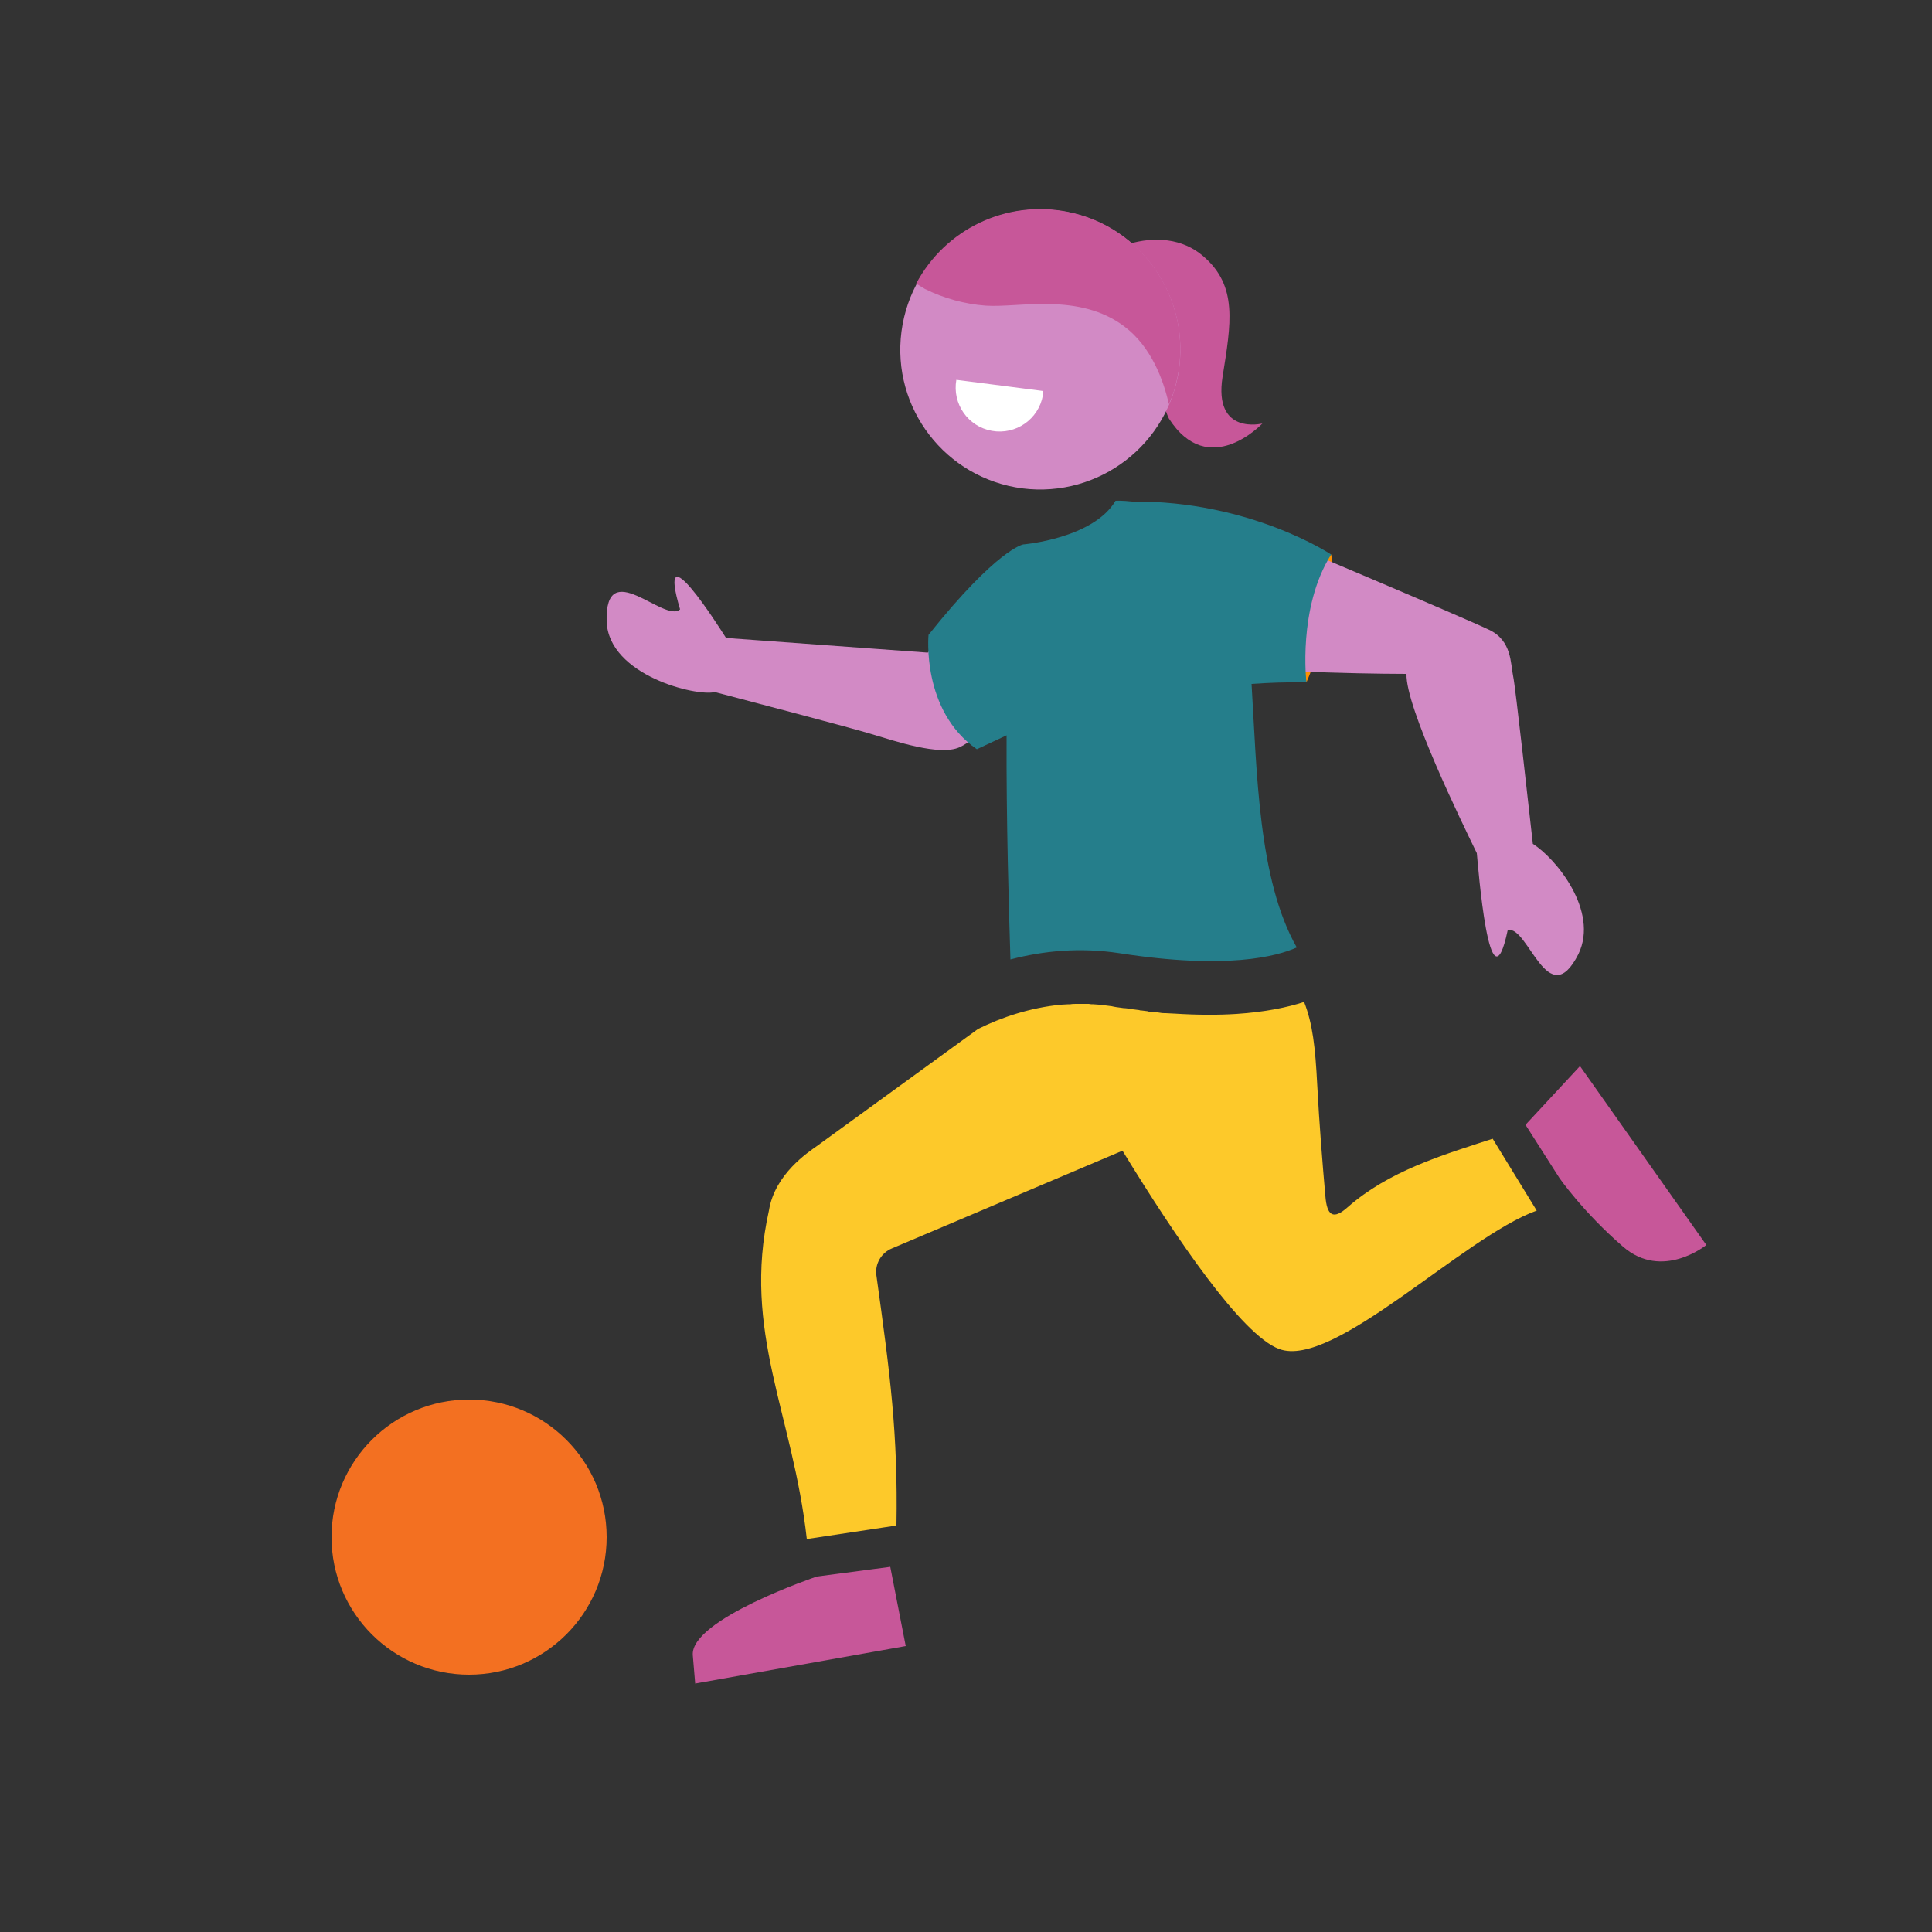
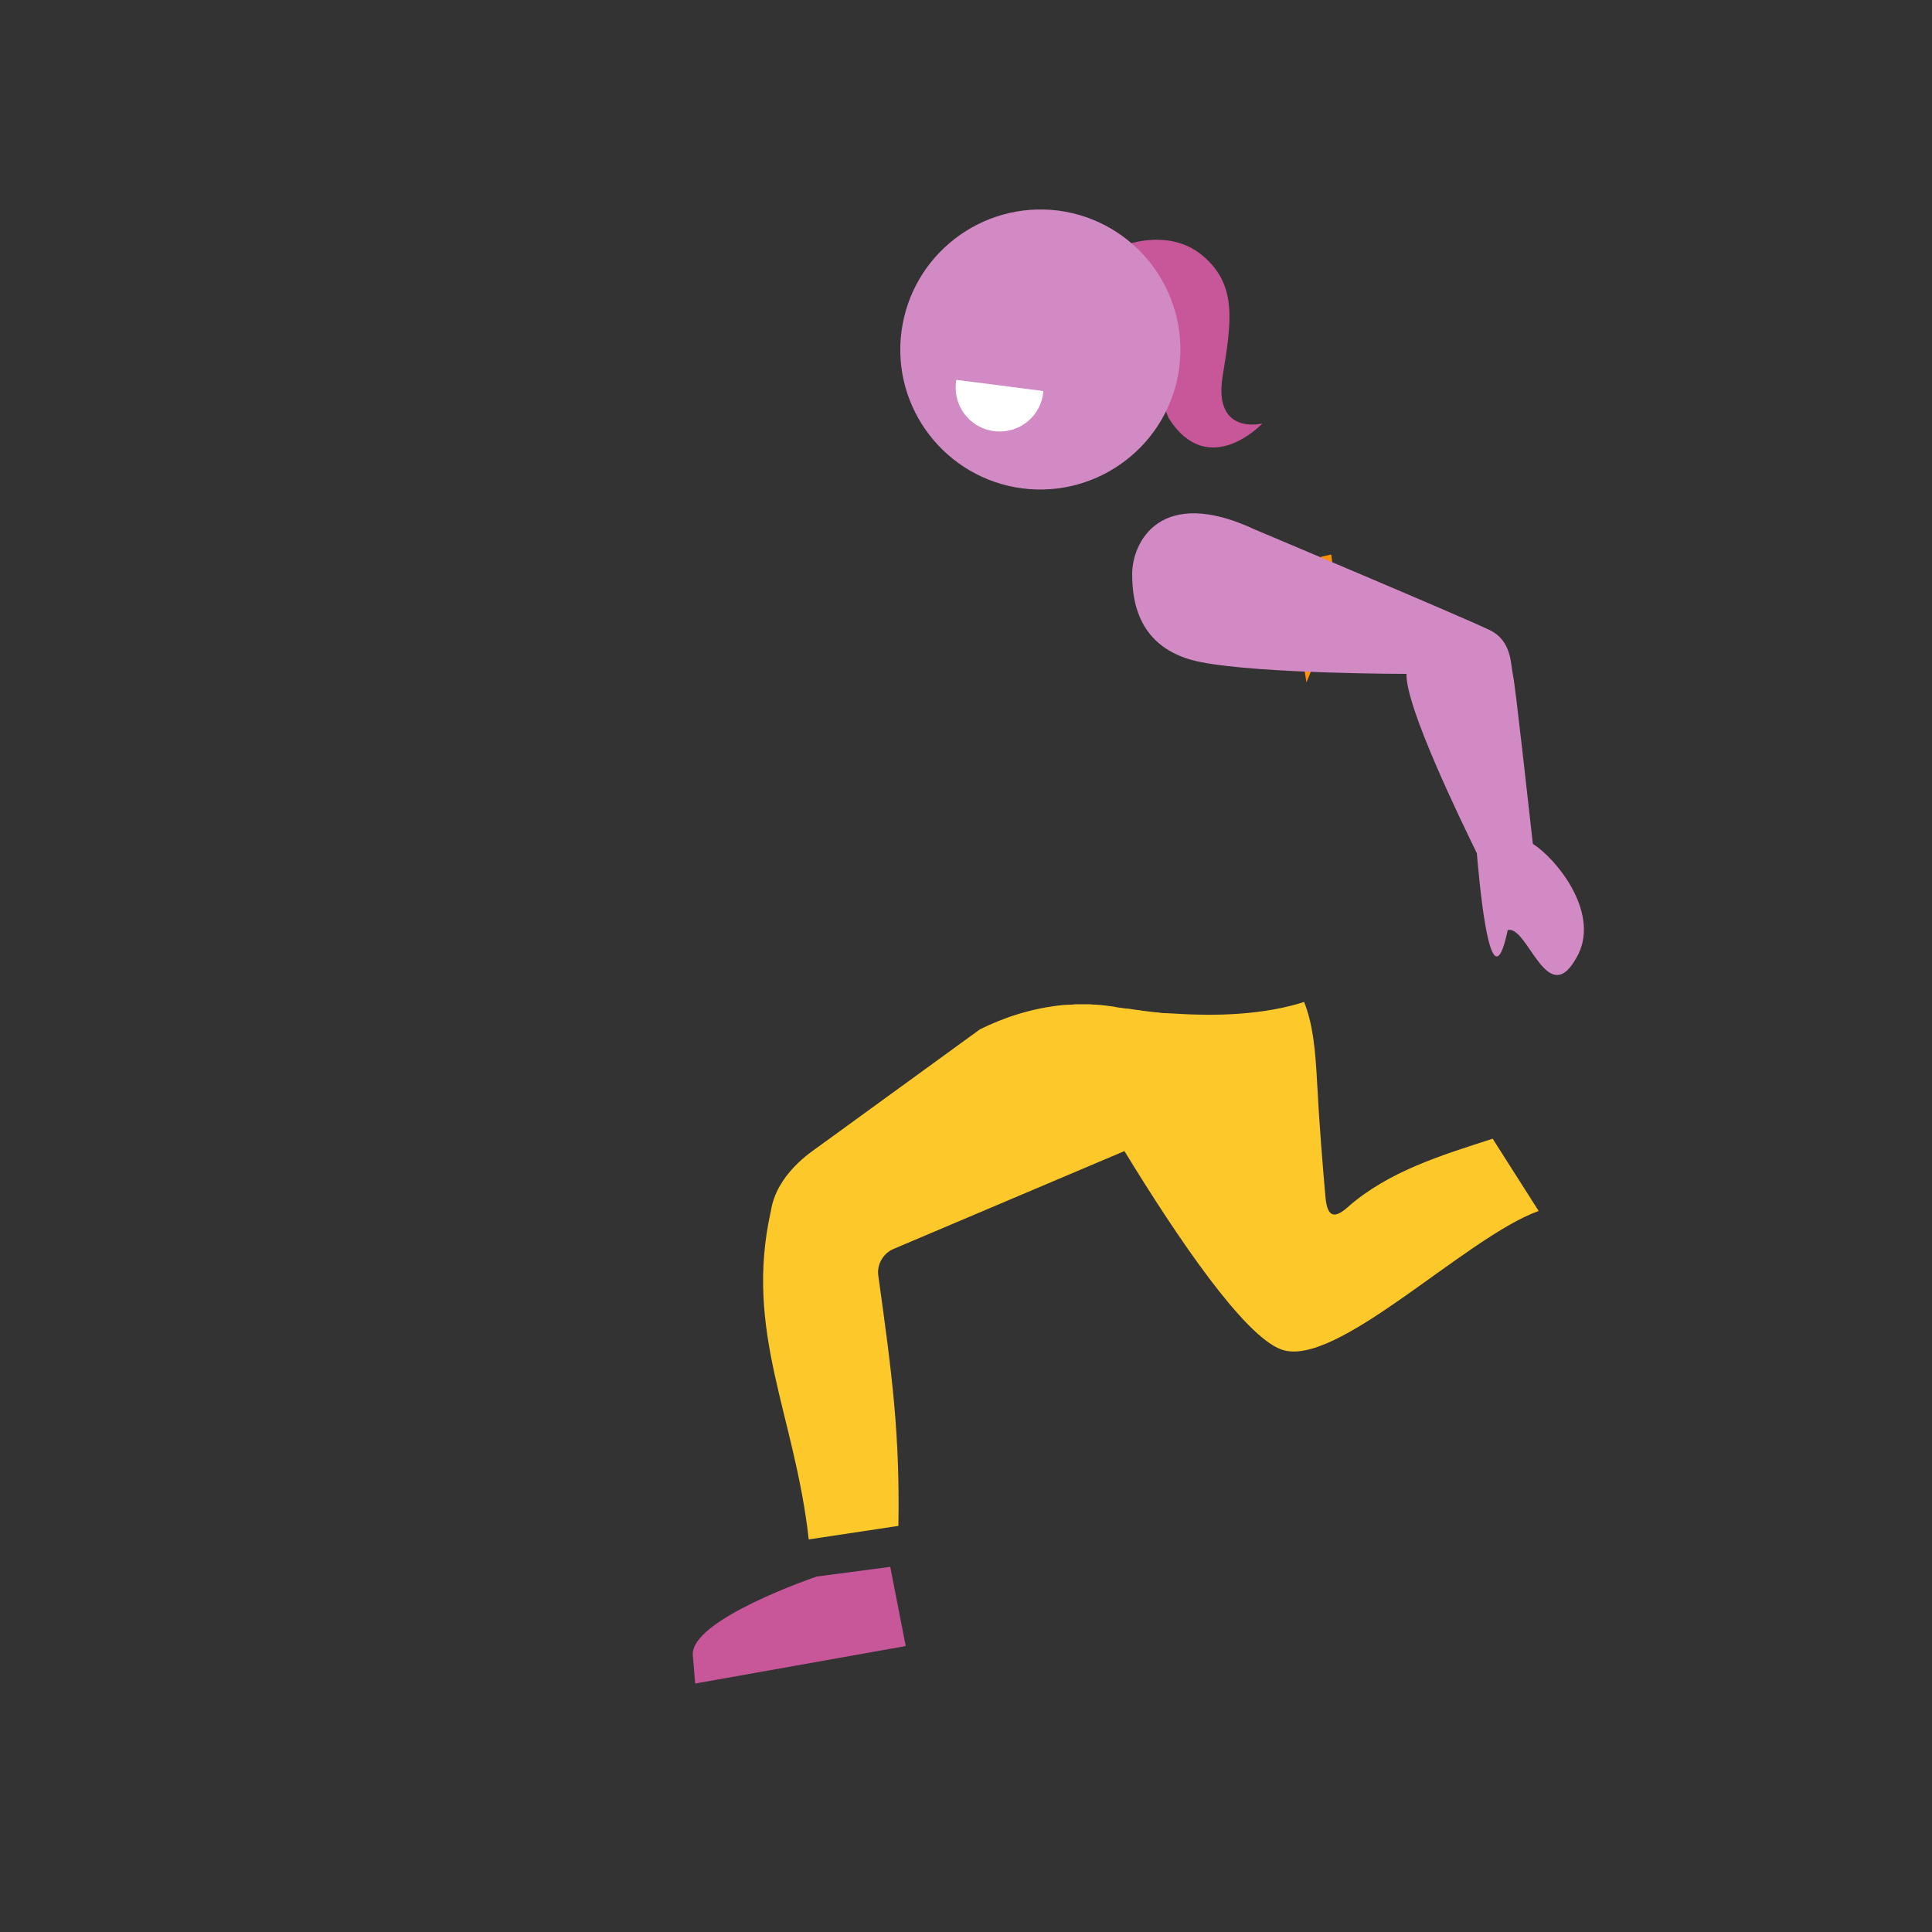
<svg xmlns="http://www.w3.org/2000/svg" version="1.1" id="Lager_3" x="0px" y="0px" viewBox="0 0 500 500" style="enable-background:new 0 0 500 500;" xml:space="preserve">
  <rect x="0" y="0" width="500" height="500" fill="#333333" stroke="none" />
  <style type="text/css">
	.st0{fill:#F37021;}
	.st1{fill:#C75799;}
	.st2{fill:#FDC92A;}
	.st3{fill:#FF9100;}
	.st4{fill:#D28AC5;}
	.st5{fill:#257E8B;}
	.st6{fill:#FFFFFF;}
</style>
-   <circle class="st0" cx="121.4" cy="397.8" r="35.6" />
  <g>
    <path class="st1" d="M211.4,408L211.4,408c0,0-32.9,11.1-32.1,20.4s0.6,7.3,0.6,7.3l54.5-9.7l-4-20.5L211.4,408z" />
-     <path class="st1" d="M394.8,291.1l14.1-15.2l32.7,46.3c0,0-11.4,9.3-21.6,0.4c-10.2-8.8-16.4-17.7-16.4-17.7L394.8,291.1z" />
-     <path class="st2" d="M386.3,294.7c-13.3,4.3-26.9,8.4-37.5,17.7c-3.8,3.4-5.4,2.2-5.8-2.9c-0.7-7.9-1.6-19-2.1-28.7   c-0.5-9.8-1.2-15.9-3.4-21.5c-4.3,1.4-10,2.6-17.5,3.1l0,0c-4.7,0.3-10.1,0.3-16.3-0.1c0,0-0.1,0-0.1,0c-0.6,0-1.3-0.1-1.9-0.1   c-0.1,0-0.2,0-0.3,0c-0.6,0-1.2-0.1-1.8-0.2c-0.1,0-0.3,0-0.4,0c-0.6-0.1-1.1-0.1-1.7-0.2c-0.2,0-0.4,0-0.5-0.1   c-0.5-0.1-1.1-0.1-1.6-0.2c-0.2,0-0.4,0-0.6-0.1c-0.5-0.1-1.1-0.1-1.6-0.2c-0.2,0-0.5-0.1-0.7-0.1c-0.6-0.1-1.1-0.2-1.7-0.2   c-0.2,0-0.5-0.1-0.7-0.1c-0.8-0.1-1.6-0.2-2.4-0.4c-0.8-0.1-1.6-0.2-2.4-0.3c-0.3,0-0.6-0.1-0.9-0.1c-0.5,0-0.9-0.1-1.4-0.1   c-0.4,0-0.8,0-1.2-0.1c-0.3,0-0.7,0-1,0c-0.5,0-0.9,0-1.4,0c-0.3,0-0.5,0-0.8,0c-0.5,0-1.1,0-1.6,0.1c-0.2,0-0.3,0-0.5,0   c-0.6,0-1.2,0.1-1.8,0.1c0,0-0.1,0-0.1,0c-8.1,0.8-15.5,3.3-21.5,6.3c-13.9,10.1-27.8,20.2-41.7,30.3c-2.1,1.5-10.9,7.2-12.4,16.7   c-7,31.3,6.2,52.6,9.8,85l23.2-3.5c0.4-23.8-1.6-38.9-5.2-64.8c-0.4-2.9,1.3-5.8,4-6.9l59.7-25.3c14,22.9,30.9,47.7,40.5,51.3   c14,5.4,47.7-29,66.7-35.8L386.3,294.7z" />
+     <path class="st2" d="M386.3,294.7c-13.3,4.3-26.9,8.4-37.5,17.7c-3.8,3.4-5.4,2.2-5.8-2.9c-0.7-7.9-1.6-19-2.1-28.7   c-0.5-9.8-1.2-15.9-3.4-21.5c-4.3,1.4-10,2.6-17.5,3.1l0,0c-4.7,0.3-10.1,0.3-16.3-0.1c0,0-0.1,0-0.1,0c-0.6,0-1.3-0.1-1.9-0.1   c-0.1,0-0.2,0-0.3,0c-0.6,0-1.2-0.1-1.8-0.2c-0.1,0-0.3,0-0.4,0c-0.6-0.1-1.1-0.1-1.7-0.2c-0.5-0.1-1.1-0.1-1.6-0.2c-0.2,0-0.4,0-0.6-0.1c-0.5-0.1-1.1-0.1-1.6-0.2c-0.2,0-0.5-0.1-0.7-0.1c-0.6-0.1-1.1-0.2-1.7-0.2   c-0.2,0-0.5-0.1-0.7-0.1c-0.8-0.1-1.6-0.2-2.4-0.4c-0.8-0.1-1.6-0.2-2.4-0.3c-0.3,0-0.6-0.1-0.9-0.1c-0.5,0-0.9-0.1-1.4-0.1   c-0.4,0-0.8,0-1.2-0.1c-0.3,0-0.7,0-1,0c-0.5,0-0.9,0-1.4,0c-0.3,0-0.5,0-0.8,0c-0.5,0-1.1,0-1.6,0.1c-0.2,0-0.3,0-0.5,0   c-0.6,0-1.2,0.1-1.8,0.1c0,0-0.1,0-0.1,0c-8.1,0.8-15.5,3.3-21.5,6.3c-13.9,10.1-27.8,20.2-41.7,30.3c-2.1,1.5-10.9,7.2-12.4,16.7   c-7,31.3,6.2,52.6,9.8,85l23.2-3.5c0.4-23.8-1.6-38.9-5.2-64.8c-0.4-2.9,1.3-5.8,4-6.9l59.7-25.3c14,22.9,30.9,47.7,40.5,51.3   c14,5.4,47.7-29,66.7-35.8L386.3,294.7z" />
  </g>
  <g>
    <path class="st3" d="M335.1,157.6l6.8-13.5l2.6-0.6c0,0,1.5,7.4-0.8,16.5s-5.6,16.6-5.6,16.6L335.1,157.6z" />
-     <path class="st4" d="M240.1,168.9l-52.2-3.8c-1.6-2.5-18.3-29-11.9-7.4c-4.1,3.7-19.5-14.2-19,3.2c0.6,13.9,23.2,19.4,28,18.2   c8.3,2.2,35.5,9.3,40.6,10.9c6.1,1.8,17.5,5.7,22.7,3.4c5.2-2.3,13.7-12,13.7-12l3.8-39.5L240.1,168.9z" />
    <path class="st4" d="M396.7,218.4c-1.1-9.7-4.5-40.7-5.1-43.4c-0.7-3.3-0.3-9.2-6.2-12c-6.6-3.2-60.5-25.9-60.5-25.9   c-24.7-11.6-31.9,3.3-31.9,11.5s2.3,19.8,18,22.8c15.7,3,53,3,53,3c-0.3,8.5,14.4,38.6,18.2,46.4c0.3,3,3.3,42.2,8,19.9   c5.3-1.3,10.4,21.8,18.3,6.2C413.9,235.7,402.5,222,396.7,218.4z" />
-     <path class="st5" d="M338.1,176.6c0,0-2.3-19.3,6.4-33.1c0,0-21-14-51.5-13.7l0,0c-2.6-0.3-4.3-0.2-4.3-0.2   c-5.8,9.8-23.9,11.3-23.9,11.3s-6.7,1.1-24.5,23.4c0,0-1.9,19.6,12.5,29.6l7.7-3.6c-0.1,21.9,0.6,45.4,1,58   c8.4-2.2,17.9-3.2,28.3-1.6c27.7,4.3,40.7,0.8,45.8-1.5c-10-17.6-10.3-45.4-11.7-68.2C328.1,176.7,332.9,176.5,338.1,176.6z" />
  </g>
  <g>
    <rect x="245" y="97.2" class="st6" width="25.1" height="15" />
    <path class="st1" d="M302.5,108.3c-4.6-9.7-5.1-38.9-10.6-45.1c6.9-2.1,14.2-1.5,19.5,3.1c9,7.7,7.2,17.4,5,31.2   c-2.4,15.3,10.3,12.1,10.3,12.1S312.8,124.4,302.5,108.3z" />
    <path class="st4" d="M264.6,126.4c19.9,2.5,38-11.5,40.6-31.3c2.5-19.9-11.5-38-31.3-40.6c-19.9-2.5-38,11.5-40.6,31.3   C230.7,105.6,244.7,123.8,264.6,126.4C264.6,126.4,264.6,126.4,264.6,126.4z M270,101.2c0,0.4-0.1,0.8-0.1,1.1   c-1.1,6.2-7,10.3-13.2,9.2c-6.2-1.1-10.3-7-9.2-13.2L270,101.2z" />
-     <path class="st1" d="M276.2,54.8c19.6,3.8,32.4,22.9,28.6,42.5c-0.5,2.5-1.2,5-2.3,7.3c-1.4-6.3-4.6-14.9-11.5-20.1   c-11.8-8.9-27.4-4.8-35.9-5.4c-5.5-0.4-10.8-1.9-15.7-4.3l-2.3-1.4C244.6,59.3,260.4,51.7,276.2,54.8z" />
  </g>
</svg>